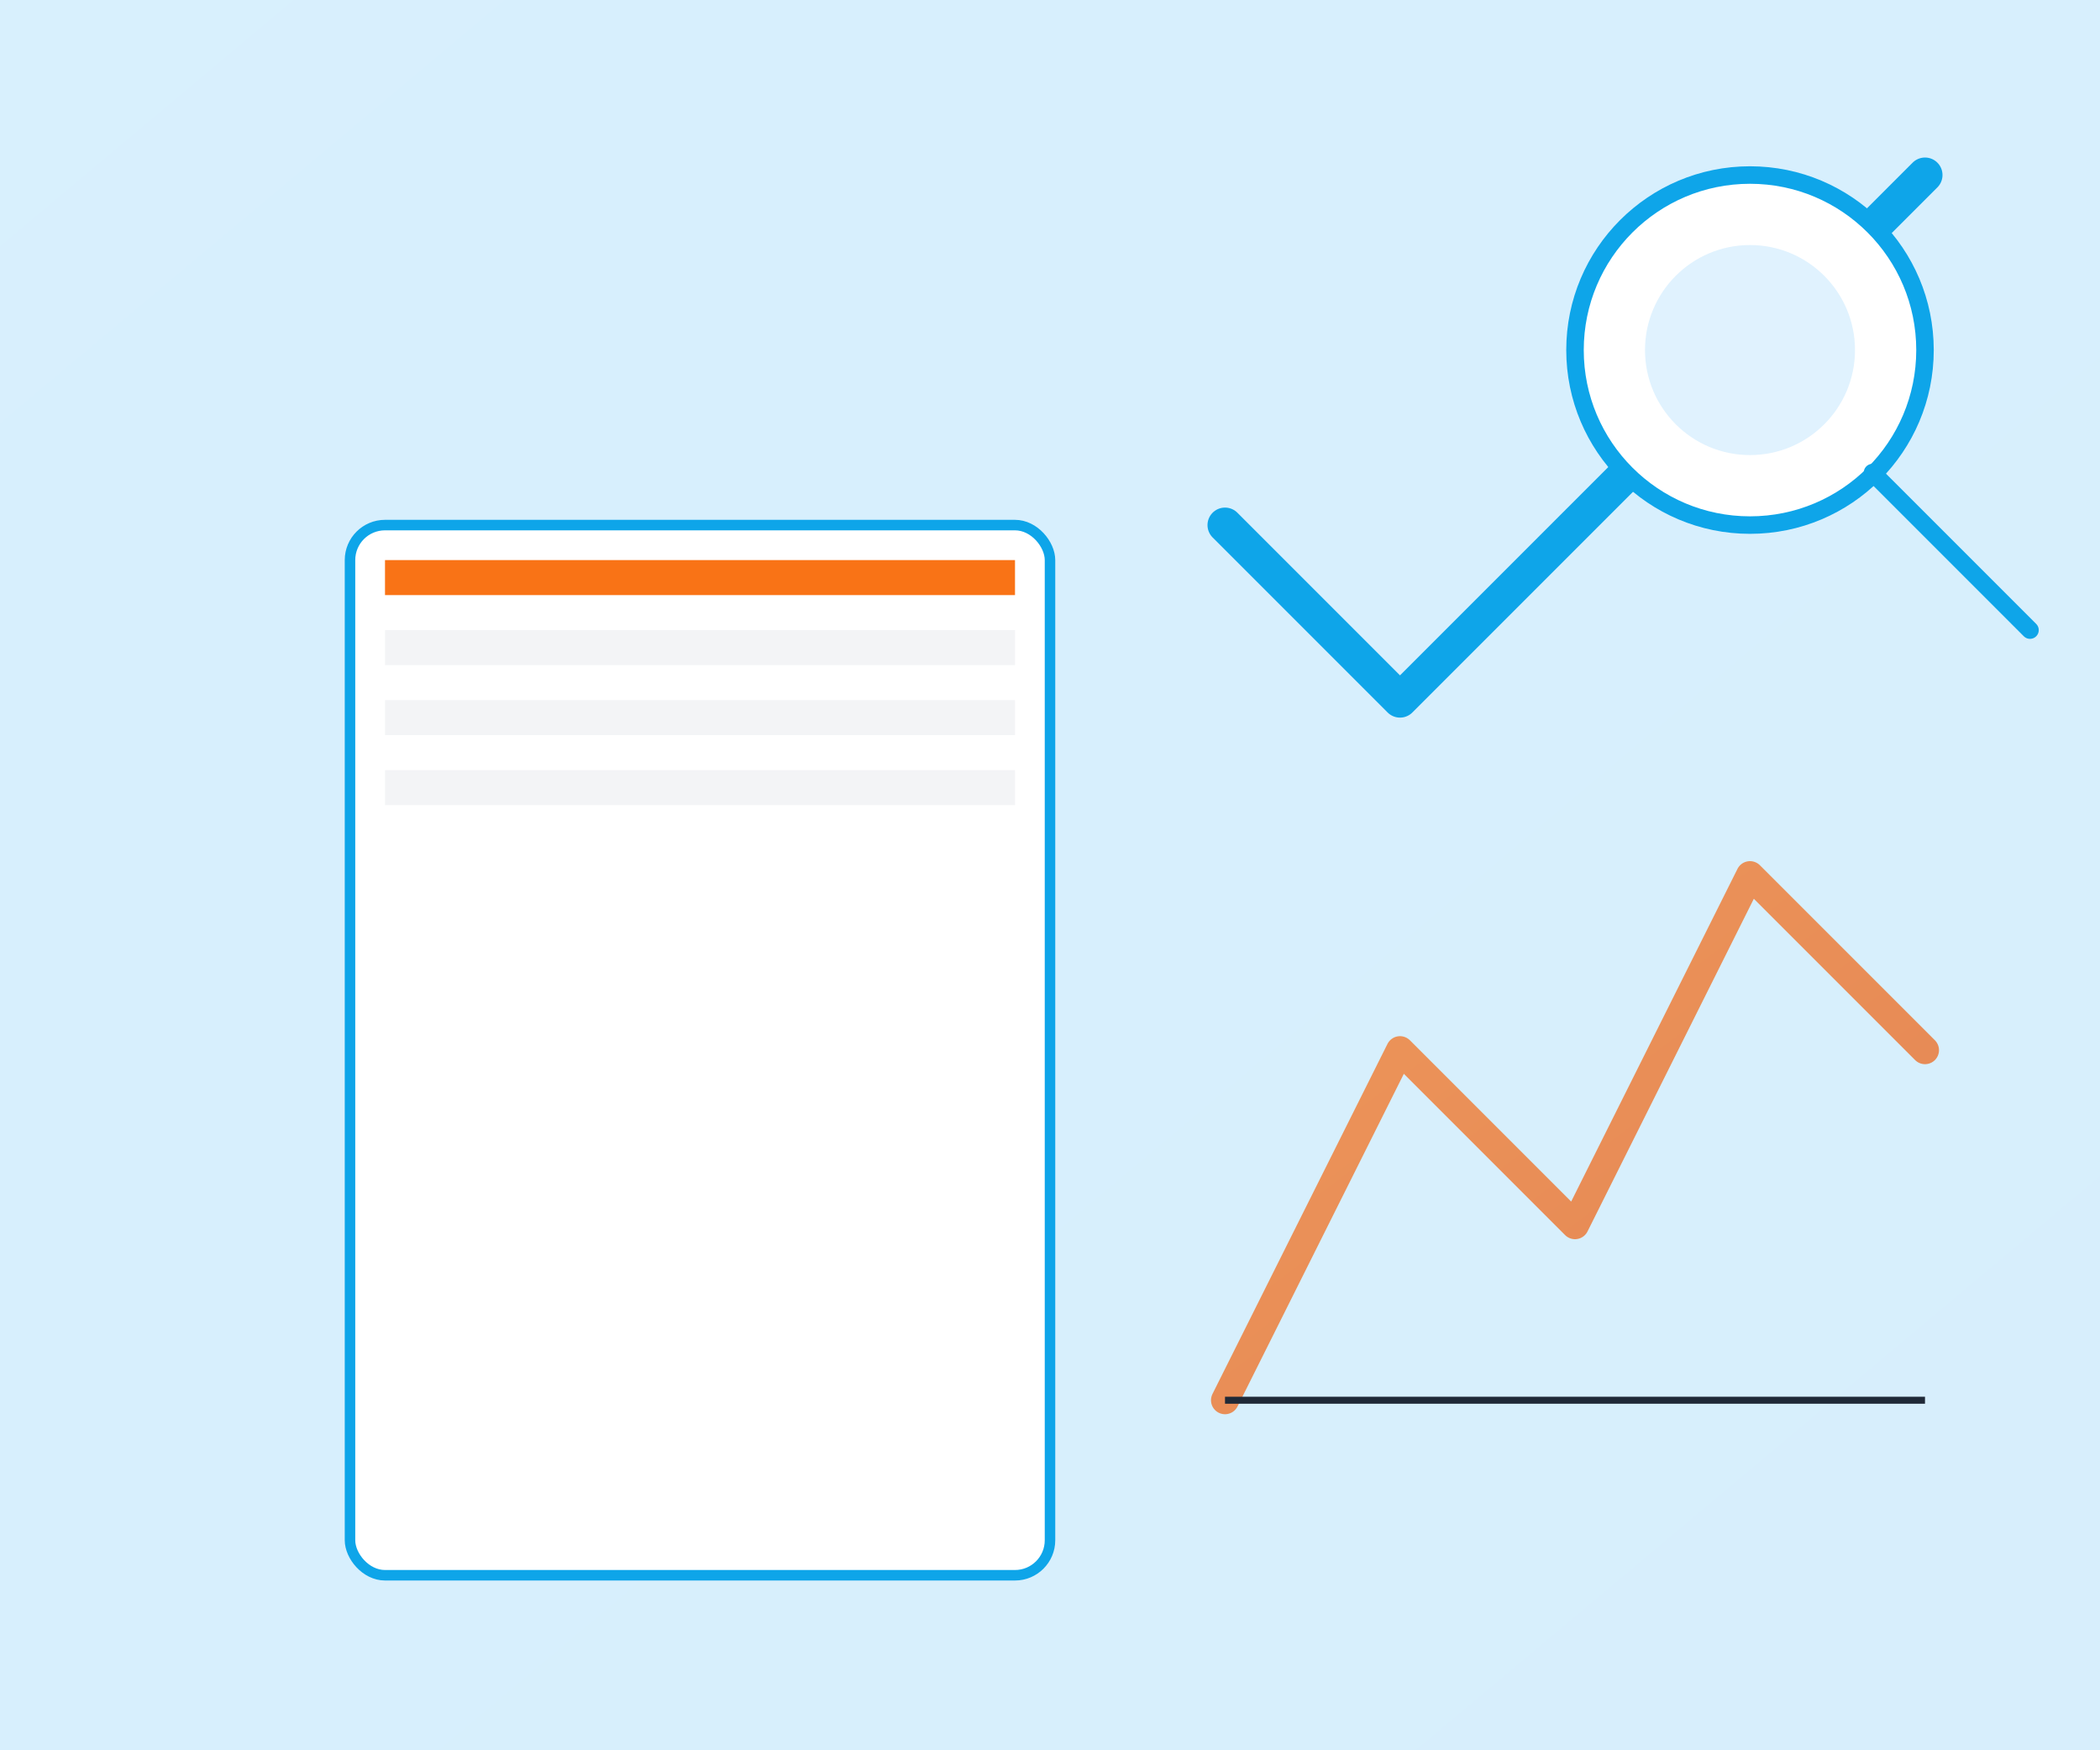
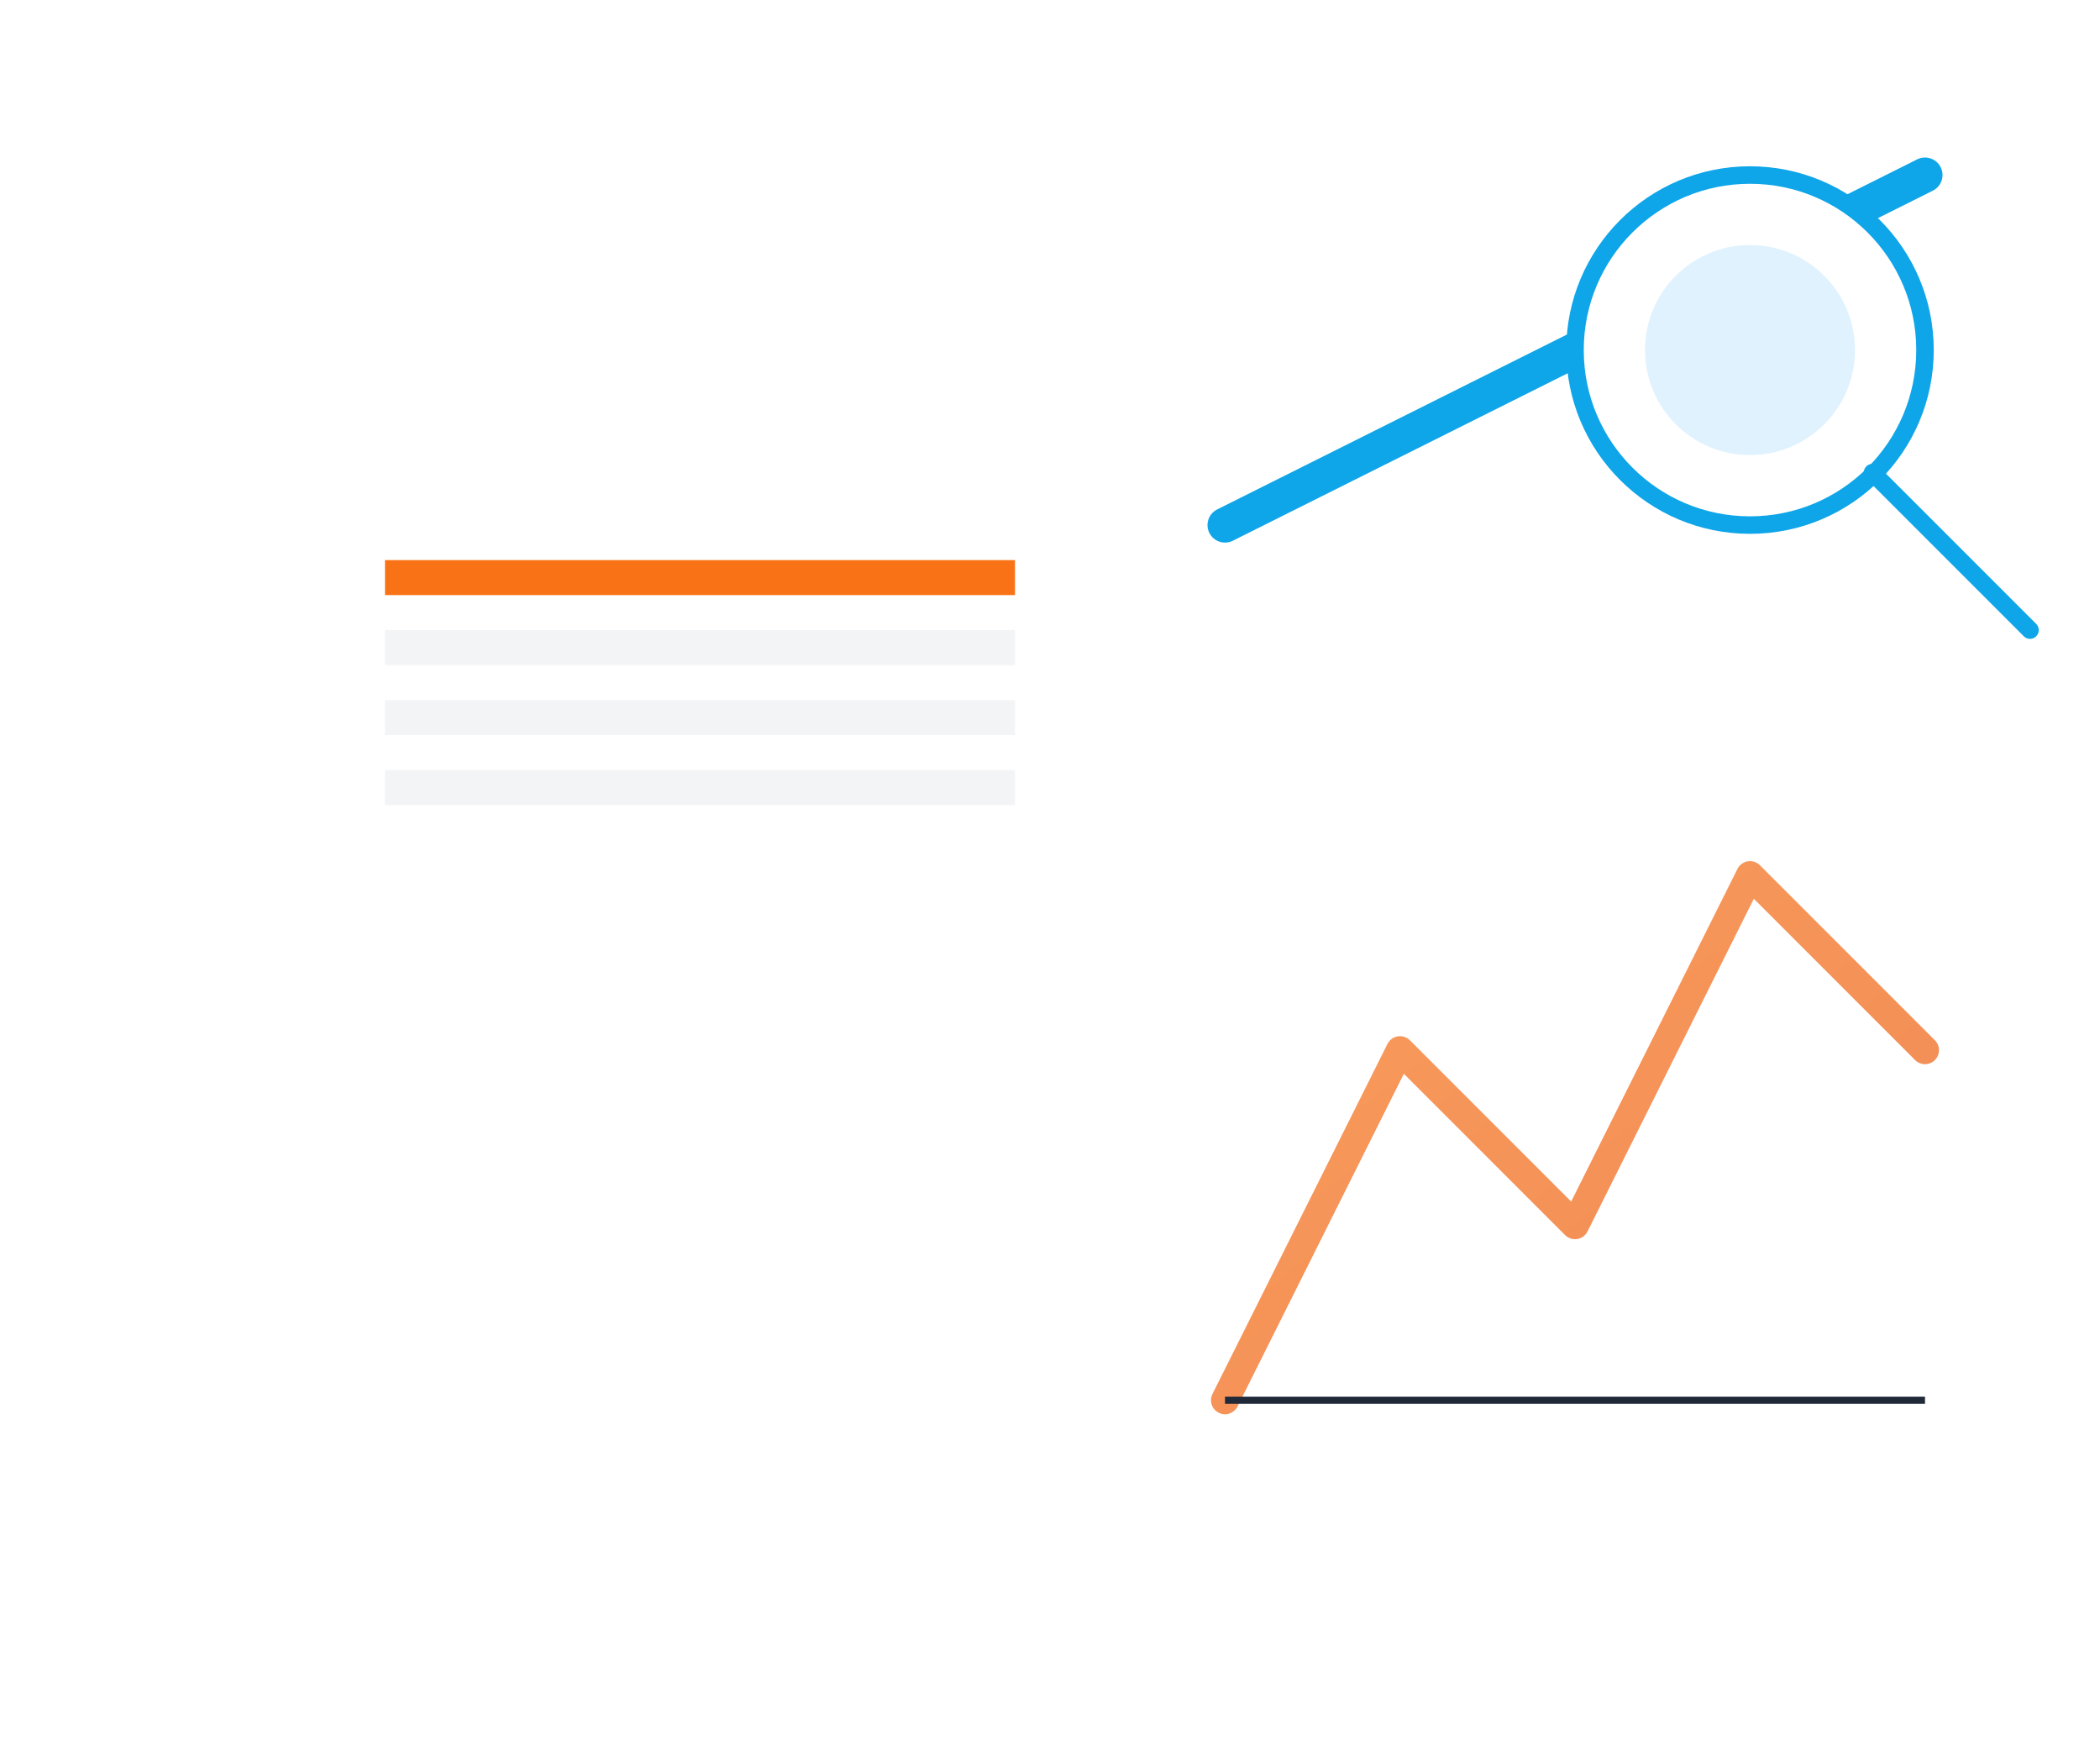
<svg xmlns="http://www.w3.org/2000/svg" width="600" height="500" viewBox="0 0 600 500">
  <defs>
    <linearGradient id="heroGradient1Atimarc" x1="0%" y1="0%" x2="100%" y2="100%">
      <stop offset="0%" style="stop-color:#0ea5e9;stop-opacity:0.8" />
      <stop offset="100%" style="stop-color:#0284c7;stop-opacity:0.8" />
    </linearGradient>
    <linearGradient id="heroGradient2Atimarc" x1="0%" y1="0%" x2="100%" y2="100%">
      <stop offset="0%" style="stop-color:#f97316;stop-opacity:0.7" />
      <stop offset="100%" style="stop-color:#ea580c;stop-opacity:0.7" />
    </linearGradient>
  </defs>
-   <rect x="0" y="0" width="600" height="500" fill="#e0f2fe" />
-   <rect x="0" y="0" width="600" height="500" fill="url(#heroGradient1Atimarc)" opacity="0.05" />
-   <rect x="100" y="150" width="200" height="300" rx="10" fill="#ffffff" stroke="#0ea5e9" stroke-width="3" />
  <rect x="110" y="160" width="180" height="10" fill="#f97316" />
  <rect x="110" y="180" width="180" height="10" fill="#f3f4f6" />
  <rect x="110" y="200" width="180" height="10" fill="#f3f4f6" />
  <rect x="110" y="220" width="180" height="10" fill="#f3f4f6" />
  <polyline points="350,400 400,300 450,350 500,250 550,300" fill="none" stroke="url(#heroGradient2Atimarc)" stroke-width="8" stroke-linecap="round" stroke-linejoin="round" />
  <line x1="350" y1="400" x2="550" y2="400" stroke="#1f2937" stroke-width="2" />
-   <path d="M 350 150 L 400 200 L 550 50" fill="none" stroke="#0ea5e9" stroke-width="10" stroke-linecap="round" stroke-linejoin="round" />
+   <path d="M 350 150 L 550 50" fill="none" stroke="#0ea5e9" stroke-width="10" stroke-linecap="round" stroke-linejoin="round" />
  <circle cx="500" cy="100" r="50" fill="#ffffff" stroke="#0ea5e9" stroke-width="5" />
  <circle cx="500" cy="100" r="30" fill="#e0f2fe" />
  <line x1="535" y1="135" x2="580" y2="180" stroke="#0ea5e9" stroke-width="5" stroke-linecap="round" />
</svg>